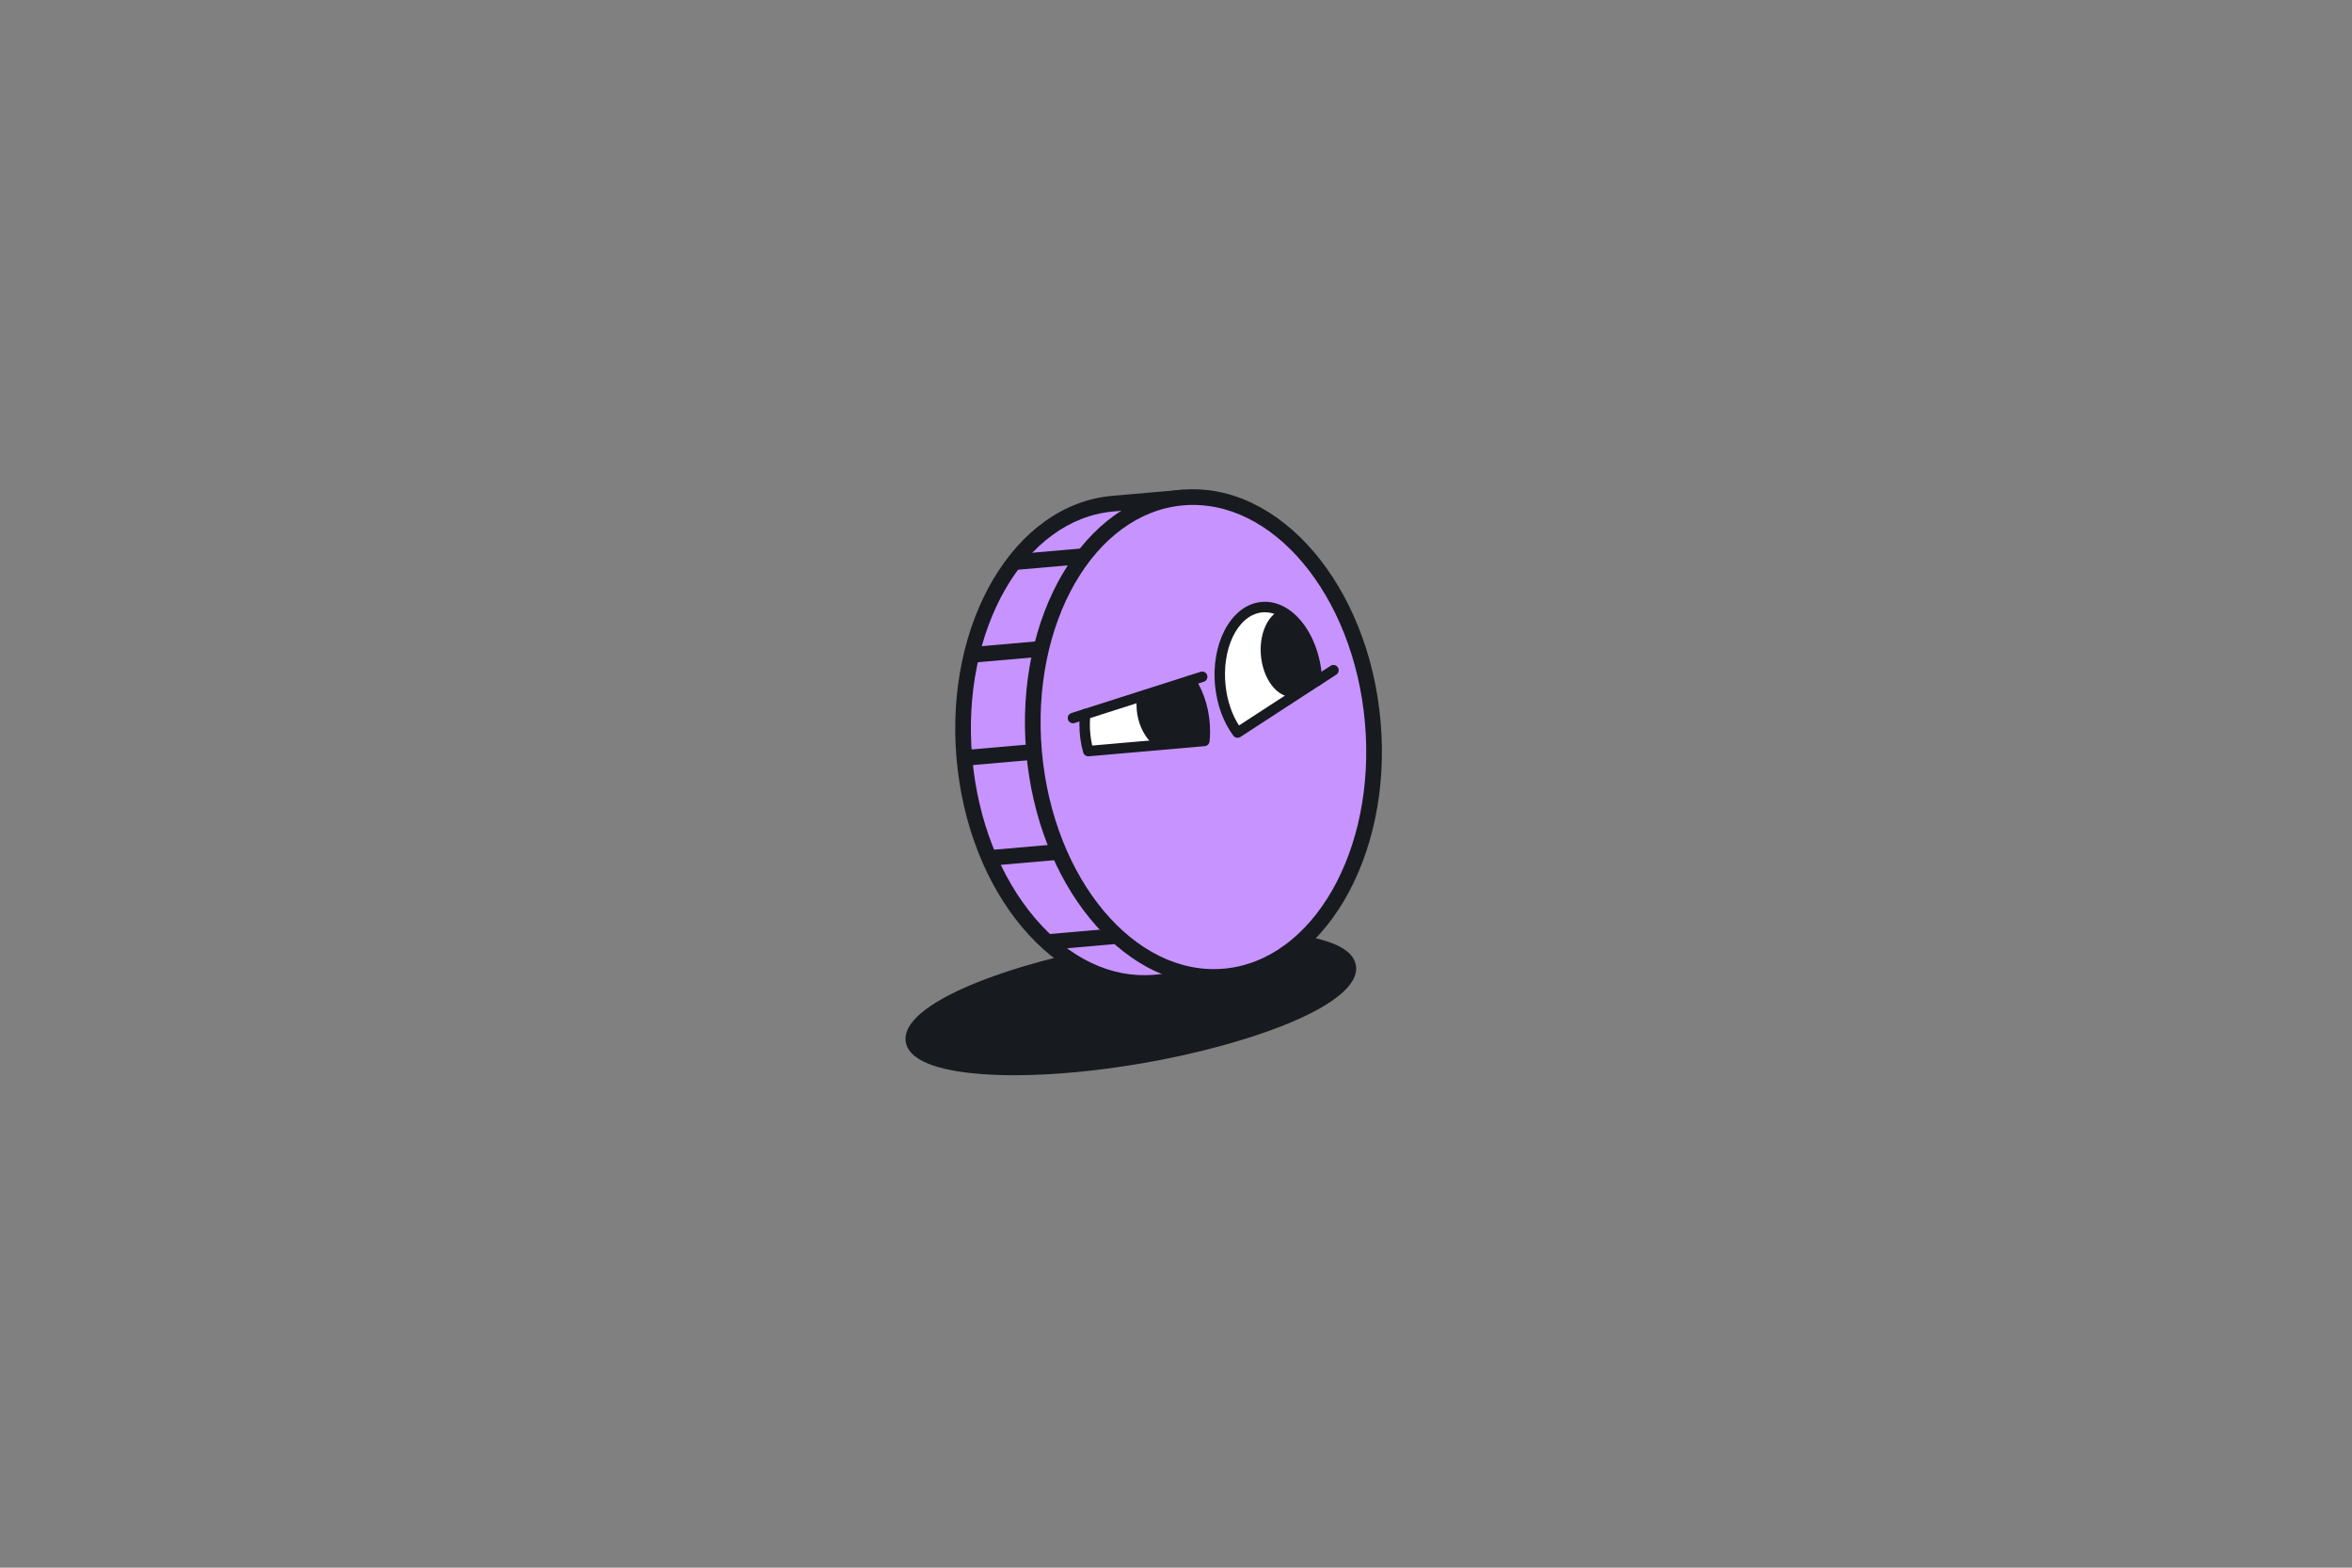
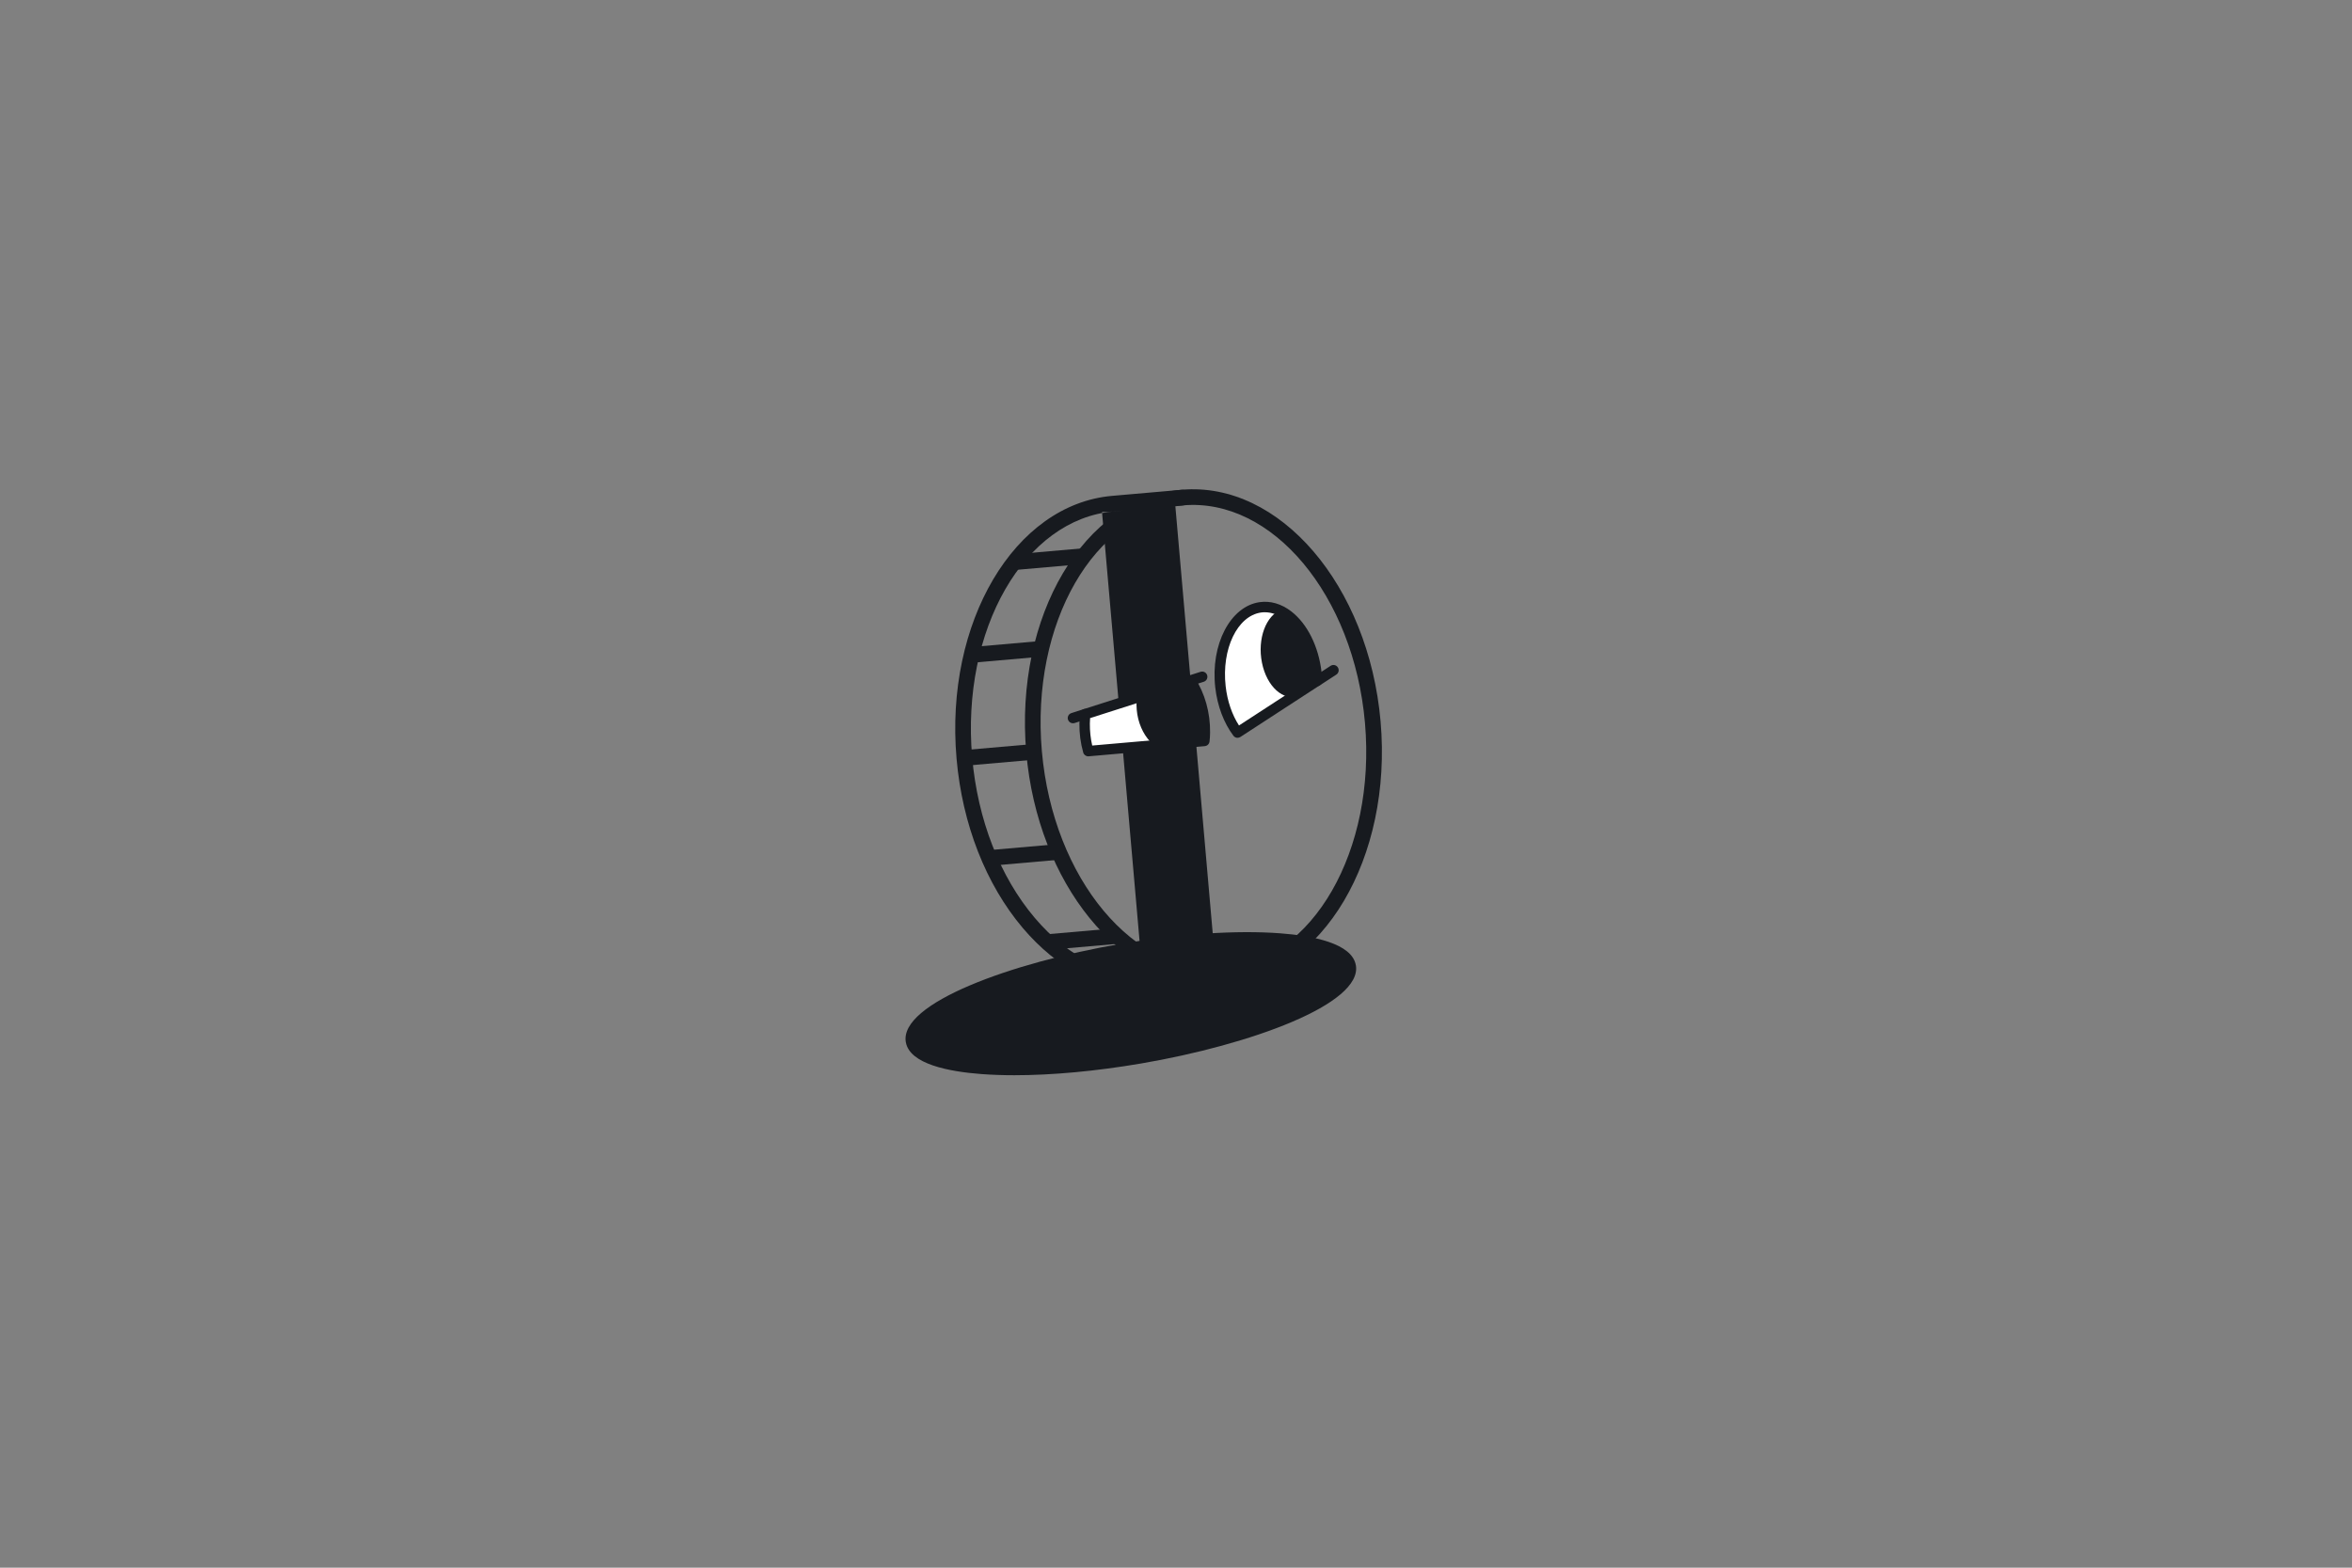
<svg xmlns="http://www.w3.org/2000/svg" id="hvemervi_x5F_10_x5F_ferdig_x5F_outline" viewBox="0 0 900 600">
  <rect x="0" y="0" width="900" height="600" fill="#808080" stroke="none" />
  <defs>
    <style>
      .cls-1 {
        fill: none;
      }

      .cls-2 {
        isolation: isolate;
      }

      .cls-3 {
        fill: #c793ff;
      }

      .cls-4 {
        clip-path: url(#clippath-1);
      }

      .cls-5 {
        fill: #fff;
      }

      .cls-6 {
        fill: #171a1f;
      }

      .cls-7 {
        clip-path: url(#clippath);
      }
    </style>
    <clipPath id="clippath">
      <path class="cls-1" d="M461.03,280.32c-.01,1.1-.07,2.19-.19,3.26l-44.41,3.89c-.94-3.33-1.43-6.9-1.39-10.59.02-1.31.1-2.59.25-3.85l40.04-12.79c3.63,5.47,5.79,12.53,5.7,20.08Z" />
    </clipPath>
    <clipPath id="clippath-1">
      <path class="cls-1" d="M473.57,280.39l30.38-19.77c-.03-1.04-.11-2.07-.23-3.11-1.73-15.3-11.34-26.53-21.48-25.05-10.14,1.48-16.95,15.09-15.22,30.4.78,6.95,3.2,13.08,6.56,17.54Z" />
    </clipPath>
  </defs>
  <g id="hvemervi_x5F_10_x5F_ferdig_x5F_outline-2" data-name="hvemervi_x5F_10_x5F_ferdig_x5F_outline">
    <path class="cls-6" d="M518.82,369.44c-1.44-8.43-16.56-11.31-28.99-12.24-16.72-1.25-38.4.19-61.02,4.05-41.74,7.13-84.74,22.73-82.2,37.59,1.44,8.44,16.56,11.31,28.99,12.24,3.93.29,8.13.44,12.56.44,14.4,0,31.16-1.54,48.47-4.49,41.74-7.13,84.74-22.73,82.2-37.59Z" />
    <g id="_x34_5_original">
      <g class="cls-2">
        <g>
          <g>
-             <path class="cls-3" d="M452.48,190.43l-26.67,2.33c-35.79,3.13-61.22,46.7-56.79,97.32,4.43,50.62,37.04,89.11,72.83,85.98l26.67-2.33-16.04-183.3Z" />
-             <path class="cls-6" d="M437.73,379.25c-16.78,0-33.09-8.43-46.35-24.07-14.15-16.71-23.16-39.73-25.35-64.83-4.57-52.18,22.14-97.3,59.52-100.57l26.67-2.33c.8-.07,1.58.18,2.19.69.61.51.99,1.24,1.06,2.04l16.04,183.3c.07.79-.18,1.58-.69,2.19-.51.61-1.24.99-2.04,1.06l-26.67,2.33c-1.46.13-2.93.19-4.38.19ZM449.75,193.68l-23.68,2.07c-34.09,2.98-58.34,45.18-54.07,94.07,2.09,23.87,10.59,45.7,23.95,61.47,13.11,15.47,29.32,23.2,45.63,21.78l23.68-2.07-15.51-177.32Z" />
+             <path class="cls-6" d="M437.73,379.25c-16.78,0-33.09-8.43-46.35-24.07-14.15-16.71-23.16-39.73-25.35-64.83-4.57-52.18,22.14-97.3,59.52-100.57l26.67-2.33c.8-.07,1.58.18,2.19.69.61.51.99,1.24,1.06,2.04c.07.79-.18,1.58-.69,2.19-.51.61-1.24.99-2.04,1.06l-26.67,2.33c-1.46.13-2.93.19-4.38.19ZM449.75,193.68l-23.68,2.07c-34.09,2.98-58.34,45.18-54.07,94.07,2.09,23.87,10.59,45.7,23.95,61.47,13.11,15.47,29.32,23.2,45.63,21.78l23.68-2.07-15.51-177.32Z" />
          </g>
          <g>
-             <path class="cls-3" d="M452.48,190.43c-35.79,3.13-61.22,46.7-56.79,97.32,4.43,50.62,37.04,89.11,72.83,85.98,35.79-3.13,61.22-46.7,56.79-97.32-4.43-50.62-37.04-89.11-72.82-85.98Z" />
            <path class="cls-6" d="M464.48,376.91c-35.67,0-67.39-38.72-71.78-88.9-4.56-52.18,22.14-97.3,59.52-100.57h0c37.38-3.25,71.51,36.52,76.07,88.71,4.57,52.18-22.13,97.3-59.51,100.57-1.44.13-2.88.19-4.3.19ZM452.74,193.42h0c-34.09,2.98-58.34,45.18-54.07,94.07,4.28,48.89,35.51,86.22,69.58,83.25,34.09-2.98,58.34-45.18,54.06-94.07-4.28-48.89-35.51-86.23-69.57-83.25Z" />
          </g>
        </g>
        <g id="base">
          <rect class="cls-6" x="368.97" y="285.92" width="26.77" height="6" transform="translate(-23.73 34.42) rotate(-5)" />
          <rect class="cls-6" x="378.46" y="324.24" width="26.77" height="6" transform="translate(-27.01 35.37) rotate(-5)" />
          <rect class="cls-6" x="400.69" y="356.43" width="26.77" height="6" transform="translate(-29.73 37.43) rotate(-5)" />
          <rect class="cls-6" x="371.67" y="246.53" width="26.77" height="6" transform="translate(-20.27 34.47) rotate(-5)" />
          <rect class="cls-6" x="387.97" y="210.98" width="26.64" height="6" transform="translate(-17.14 35.82) rotate(-5)" />
        </g>
      </g>
      <g>
        <g>
          <path class="cls-5" d="M461.03,280.32c-.01,1.1-.07,2.19-.19,3.26l-44.41,3.89c-.94-3.33-1.44-6.9-1.39-10.59.02-1.31.1-2.59.25-3.85l40.04-12.79c3.63,5.47,5.79,12.53,5.7,20.08Z" />
          <g class="cls-7">
            <ellipse class="cls-6" cx="448.9" cy="270.42" rx="13.98" ry="17.89" transform="translate(-21.86 40.15) rotate(-5)" />
          </g>
          <path class="cls-6" d="M416.42,289.47c-.91,0-1.71-.62-1.93-1.5,0,0,0,0,0,0h0c-1.01-3.58-1.5-7.32-1.45-11.11.02-1.31.1-2.57.23-3.76.09-.78.63-1.44,1.38-1.68l40.23-12.86c.86-.27,1.79.06,2.29.81,3.88,5.96,5.97,13.41,5.87,20.97-.01,1.2-.08,2.36-.21,3.46-.11.95-.87,1.68-1.81,1.77l-44.41,3.89c-.06,0-.12,0-.18,0ZM417.13,274.83c-.05.68-.08,1.37-.09,2.09-.03,2.86.27,5.69.9,8.42l41.05-3.59c.03-.47.04-.95.05-1.43h0c.08-6.25-1.49-12.38-4.43-17.46l-37.47,11.98Z" />
          <path class="cls-6" d="M455.48,262.47c-.85,0-1.63-.54-1.91-1.39-.34-1.05.24-2.18,1.3-2.51l4.54-1.45c1.06-.34,2.18.24,2.51,1.3.34,1.05-.24,2.18-1.3,2.51l-4.54,1.45c-.2.06-.41.1-.61.1Z" />
          <path class="cls-6" d="M410.57,276.82c-.85,0-1.63-.54-1.9-1.39-.34-1.05.24-2.18,1.3-2.51l4.68-1.5c1.05-.33,2.18.24,2.51,1.3.34,1.05-.24,2.18-1.3,2.51l-4.68,1.5c-.2.06-.41.1-.61.1Z" />
        </g>
        <g>
          <path class="cls-5" d="M473.57,280.39l30.38-19.77c-.03-1.04-.11-2.07-.23-3.11-1.73-15.3-11.34-26.53-21.48-25.05-10.14,1.48-16.95,15.09-15.22,30.4.78,6.95,3.2,13.08,6.56,17.54Z" />
          <g class="cls-4">
            <path class="cls-6" d="M504.59,246.11c1.83,9.14-1.55,18.22-7.54,20.3s-12.33-3.65-14.16-12.79c-1.83-9.14,1.55-18.22,7.54-20.3s12.33,3.65,14.16,12.79Z" />
          </g>
          <path class="cls-6" d="M473.57,282.39c-.61,0-1.21-.28-1.6-.8-3.69-4.9-6.16-11.47-6.95-18.52-1.85-16.35,5.74-30.97,16.92-32.6,4.17-.61,8.39.61,12.17,3.53,6.14,4.74,10.47,13.43,11.59,23.27.13,1.16.21,2.24.24,3.28.02.7-.32,1.35-.91,1.73l-30.38,19.77c-.34.22-.71.32-1.09.32ZM484.02,234.32c-.5,0-1,.04-1.5.11-9.07,1.32-15.13,13.97-13.52,28.2.63,5.63,2.43,10.89,5.1,15.03l27.8-18.09c-.04-.59-.09-1.2-.17-1.84-.99-8.78-4.75-16.47-10.05-20.55-2.44-1.88-5.06-2.85-7.66-2.85Z" />
          <path class="cls-6" d="M503.95,262.62c-.65,0-1.29-.32-1.68-.91-.6-.93-.34-2.16.58-2.77l6.31-4.11c.93-.6,2.17-.34,2.77.59.6.93.34,2.16-.58,2.77l-6.31,4.11c-.34.22-.71.32-1.09.32Z" />
        </g>
      </g>
    </g>
  </g>
</svg>